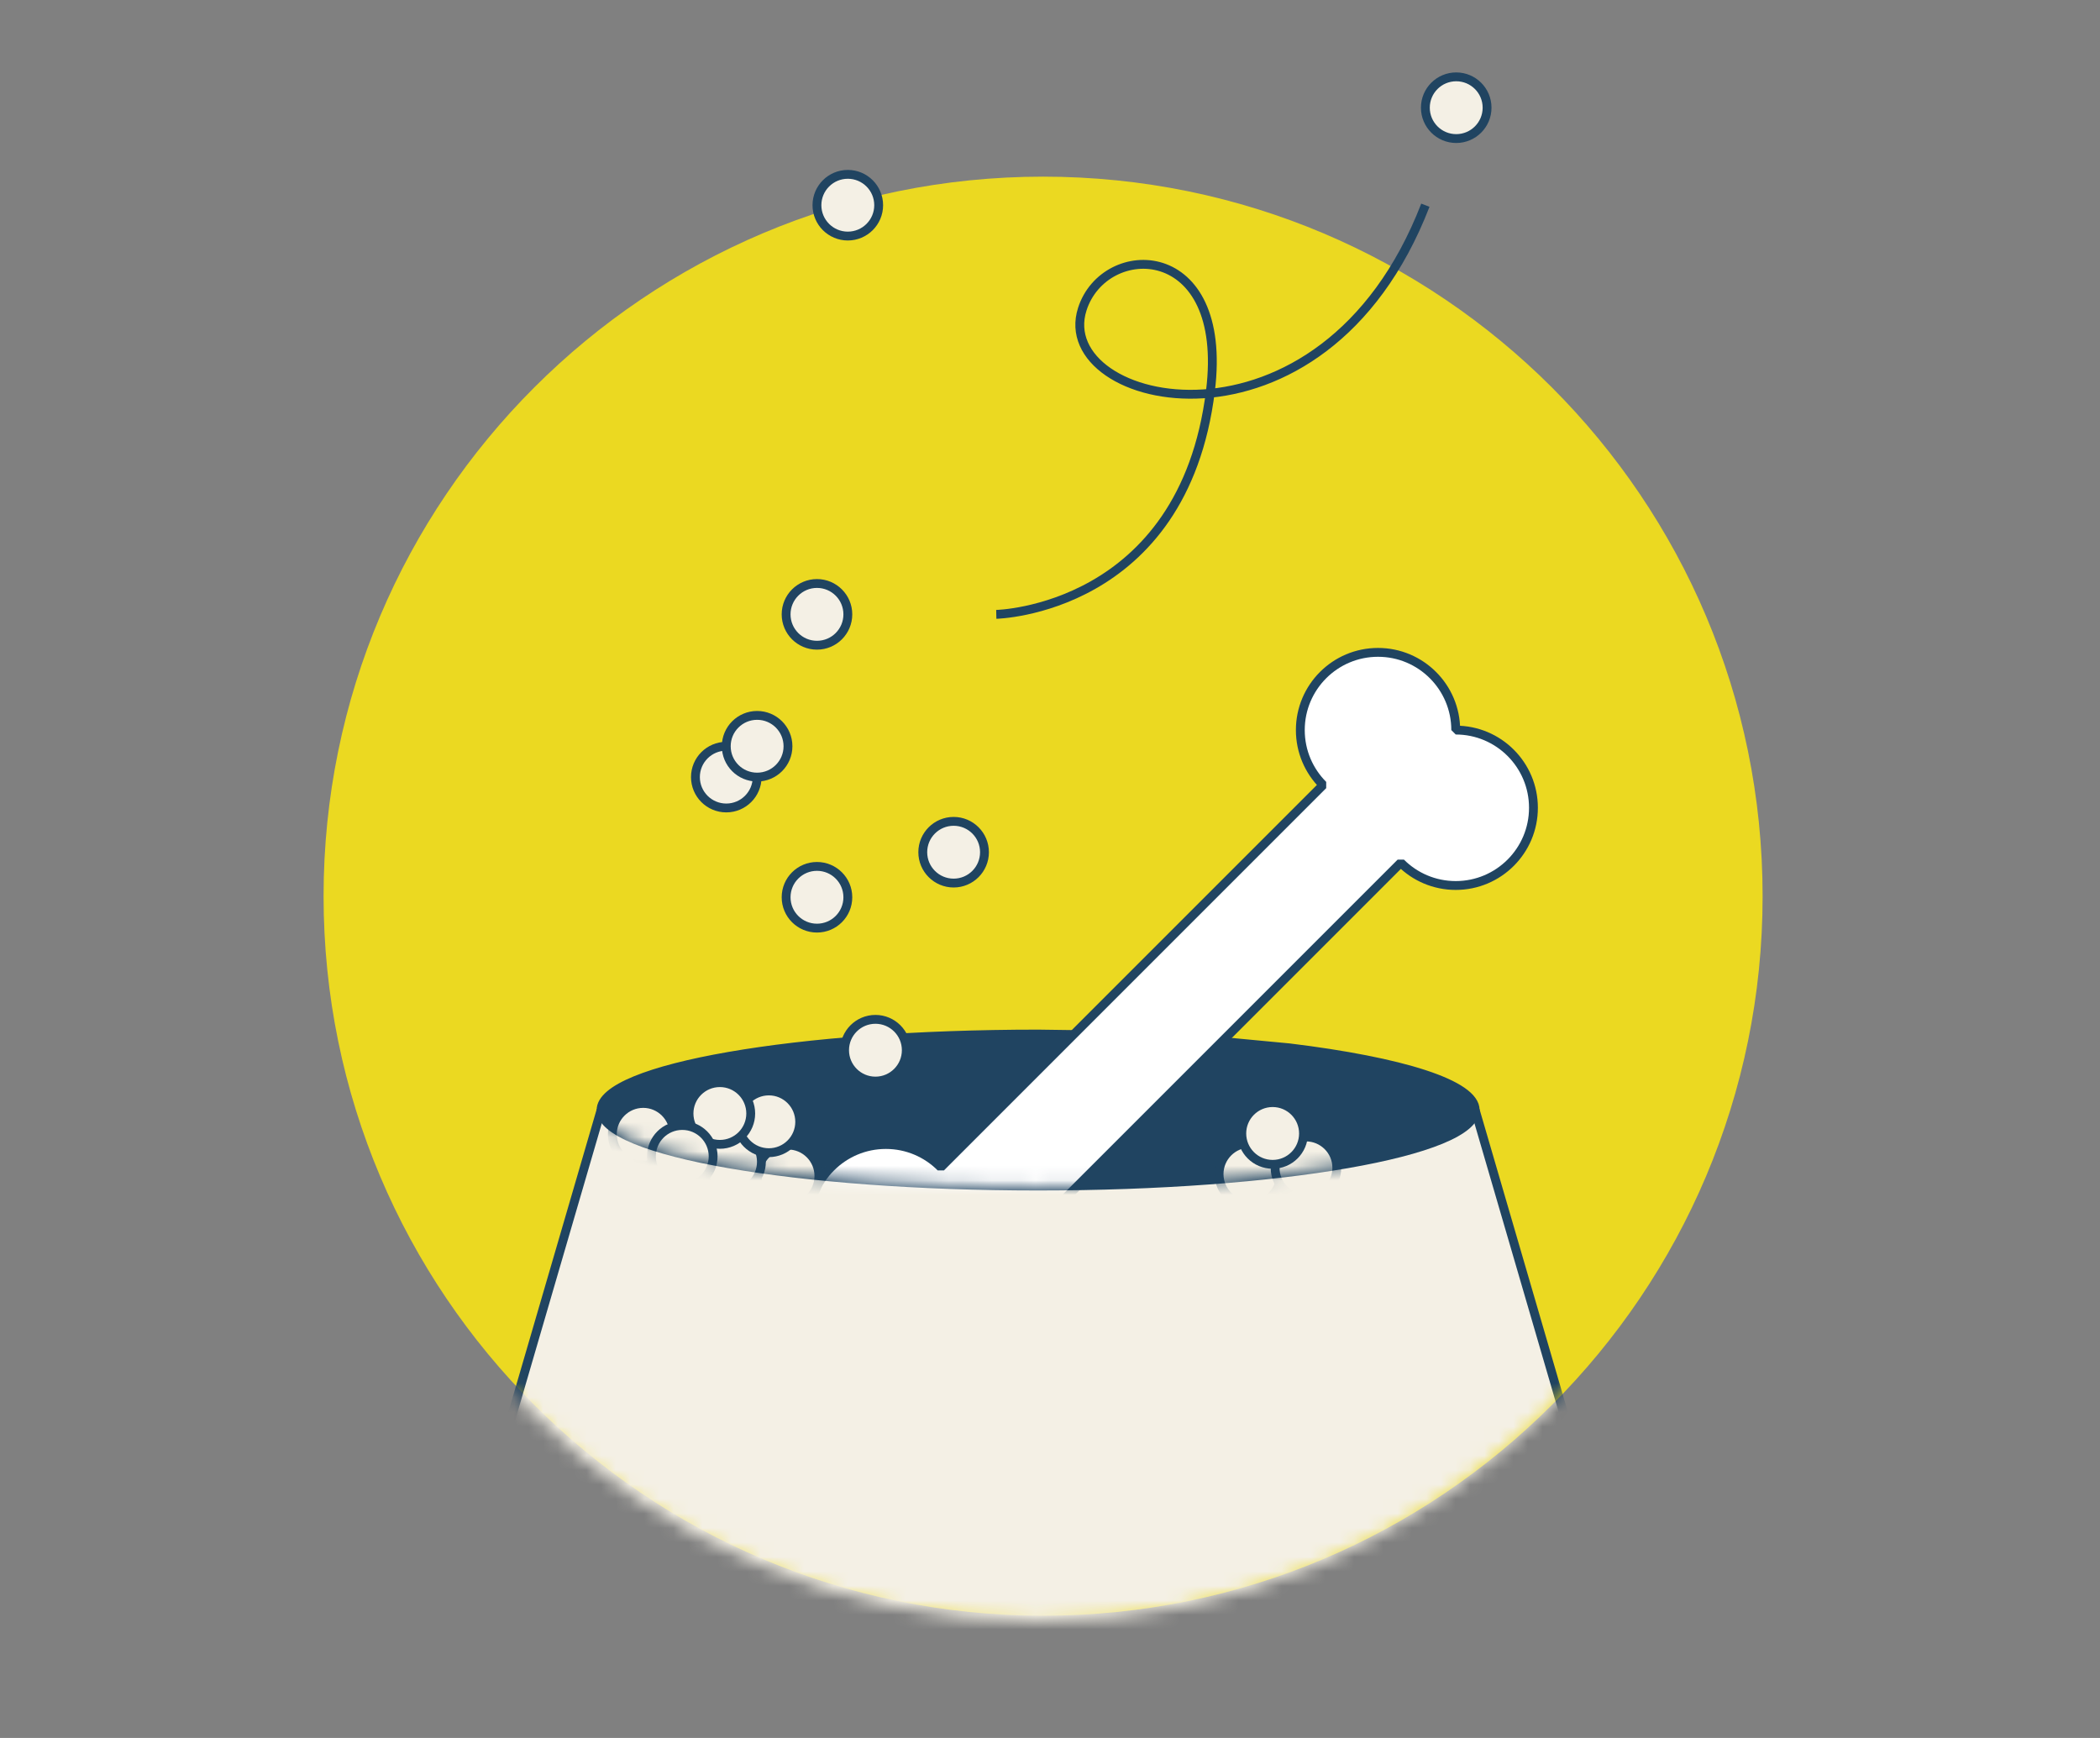
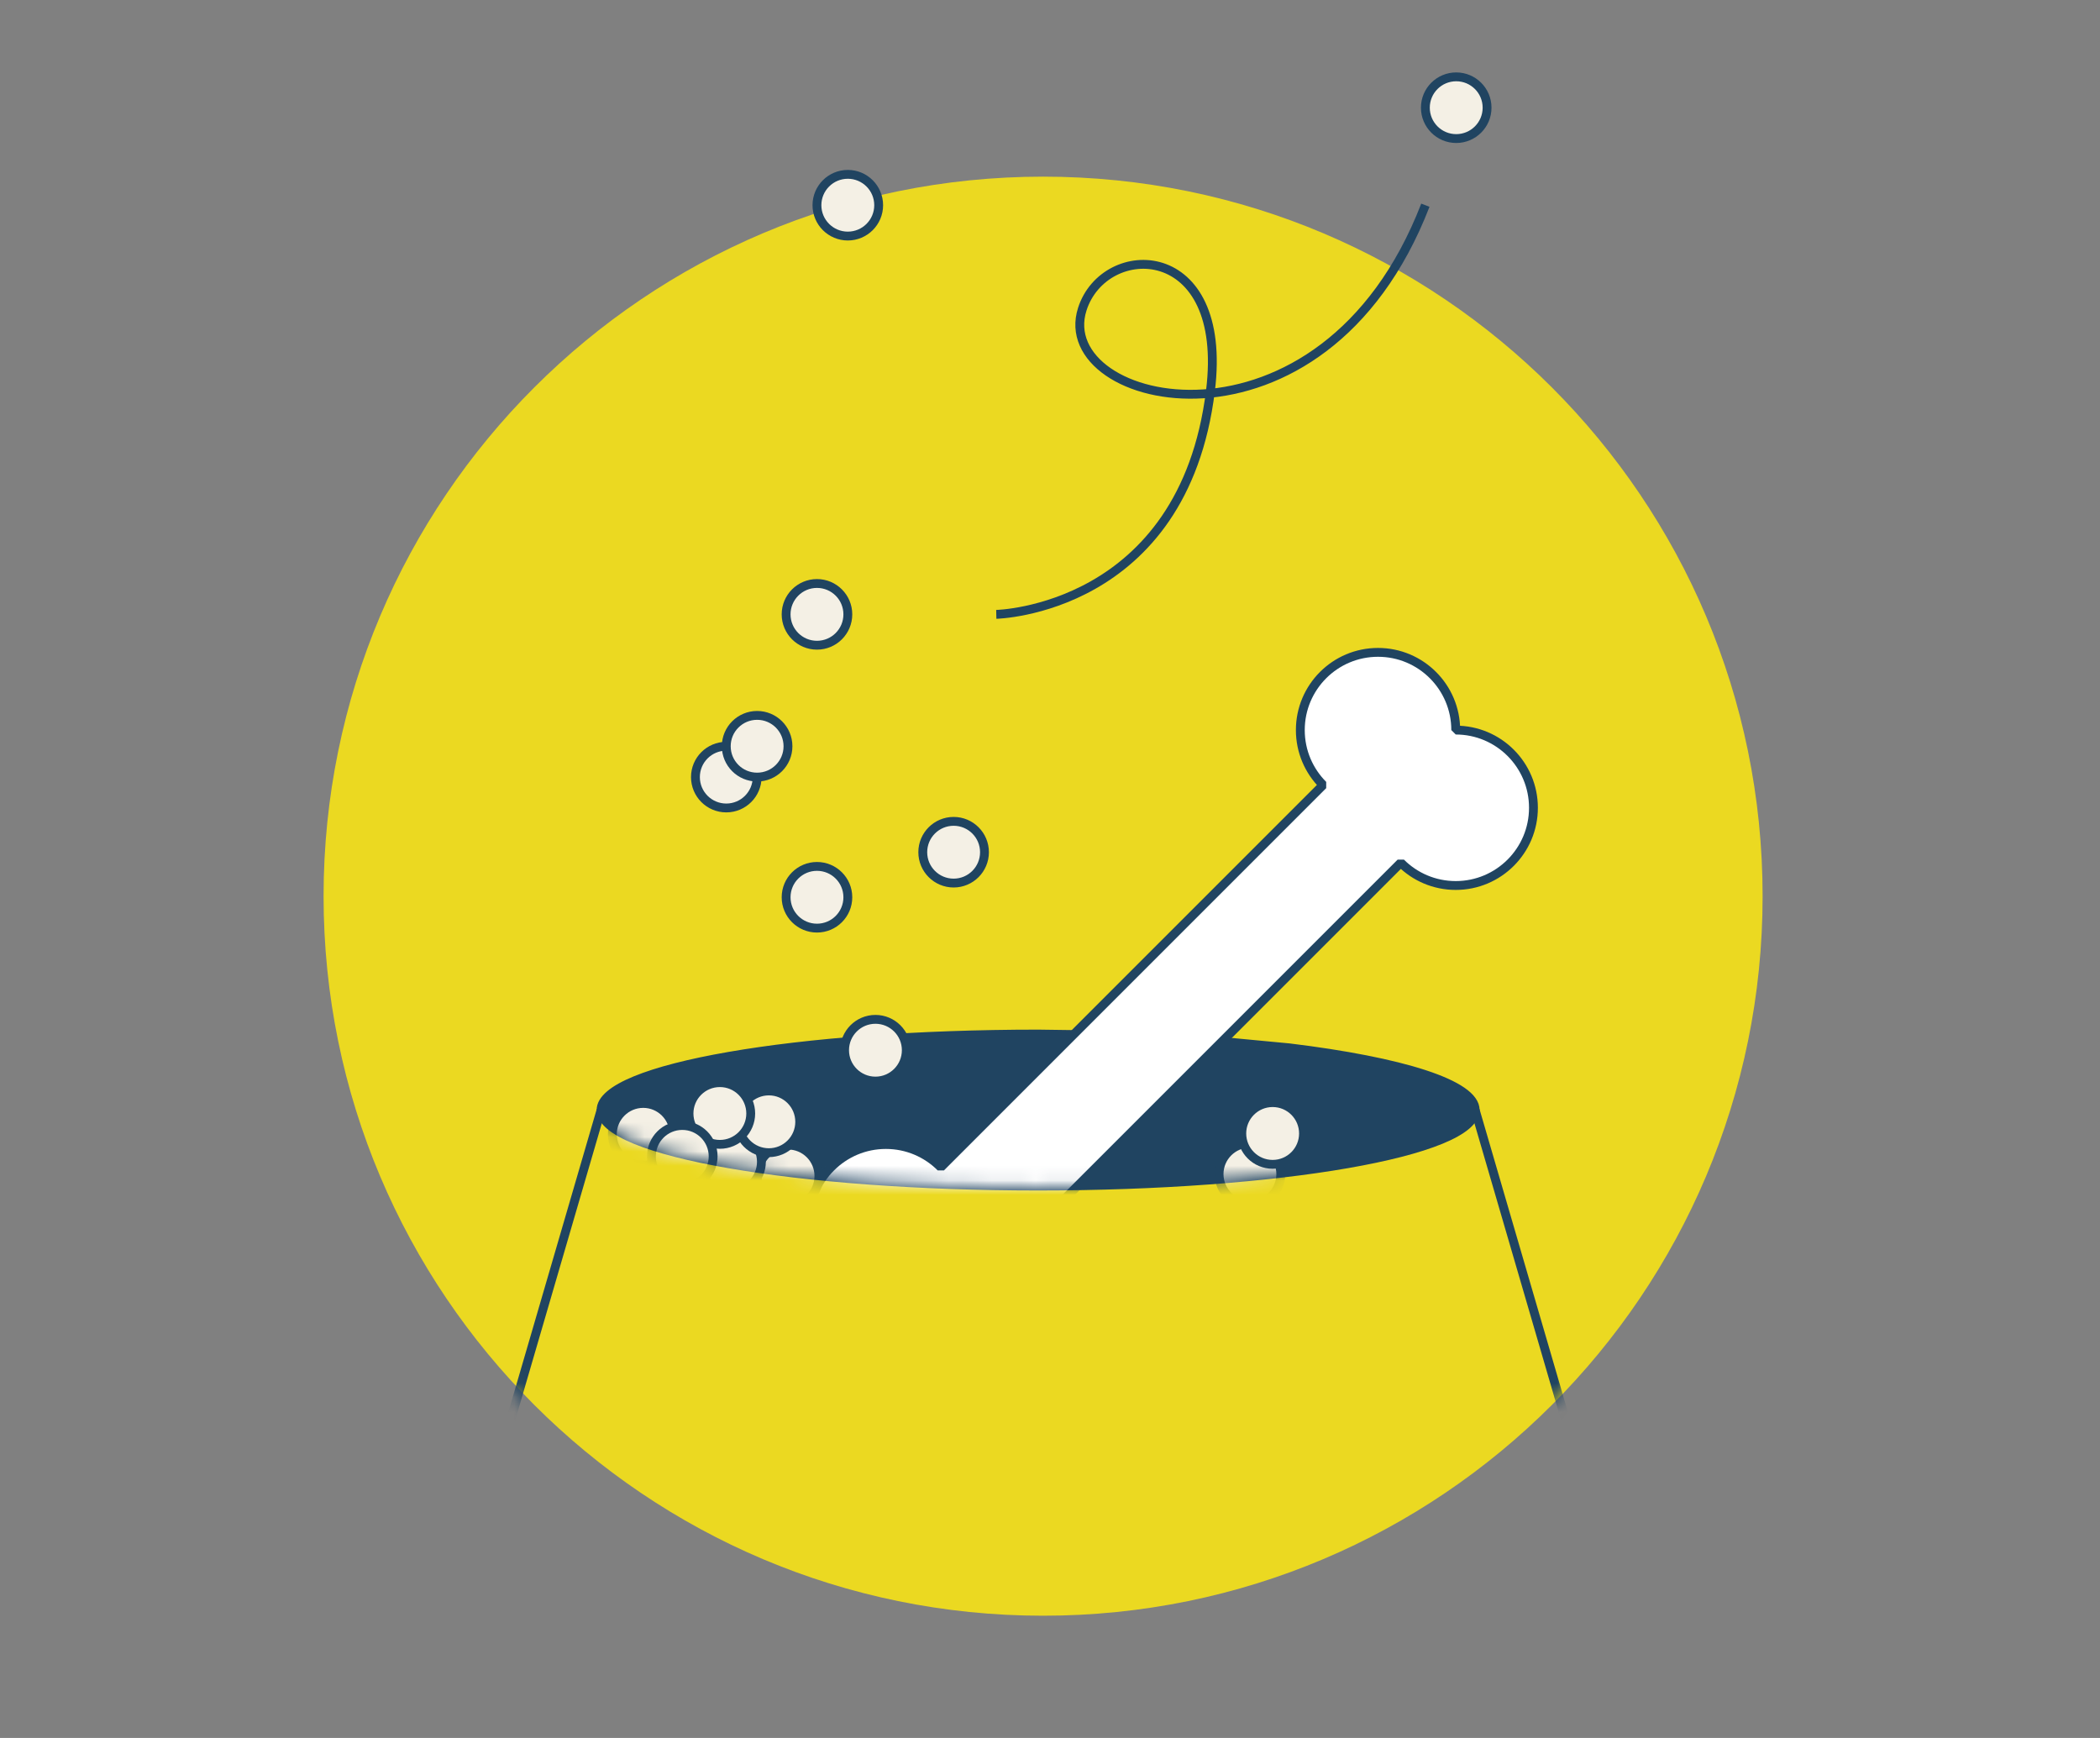
<svg xmlns="http://www.w3.org/2000/svg" width="145" height="120" viewBox="0 0 145 120" fill="none">
  <rect x="0" y="0" width="145" height="120" fill="#808080" stroke="none" />
  <g clip-path="url(#clip0_6388_29867)">
    <path d="M91.838 66.214C93.014 66.214 93.968 65.26 93.968 64.083C93.968 62.907 93.014 61.953 91.838 61.953C90.661 61.953 89.707 62.907 89.707 64.083C89.707 65.26 90.661 66.214 91.838 66.214Z" fill="#F4F0E5" stroke="#204461" stroke-width="0.611" stroke-linejoin="bevel" />
    <path d="M72.023 111.559C99.461 111.559 121.704 89.316 121.704 61.878C121.704 34.44 99.461 12.197 72.023 12.197C44.585 12.197 22.342 34.44 22.342 61.878C22.342 89.316 44.585 111.559 72.023 111.559Z" fill="#EBD921" />
    <mask id="mask0_6388_29867" style="mask-type:luminance" maskUnits="userSpaceOnUse" x="22" y="12" width="100" height="100">
      <path d="M71.681 111.928C99.119 111.928 121.362 89.686 121.362 62.248C121.362 34.81 99.119 12.567 71.681 12.567C44.243 12.567 22 34.81 22 62.248C22 89.686 44.243 111.928 71.681 111.928Z" fill="white" />
    </mask>
    <g mask="url(#mask0_6388_29867)">
-       <path d="M41.502 76.645L32.5 107.51C32.384 107.716 32.318 107.924 32.318 108.135C32.318 111.758 49.941 114.695 71.68 114.695C93.419 114.695 111.042 111.758 111.042 108.135C111.042 107.924 110.977 107.716 110.861 107.51L101.858 76.645" fill="#F4F0E5" />
      <path d="M41.502 76.645L32.5 107.51C32.384 107.716 32.318 107.924 32.318 108.135C32.318 111.758 49.941 114.695 71.68 114.695C93.419 114.695 111.042 111.758 111.042 108.135C111.042 107.924 110.977 107.716 110.861 107.51L101.858 76.645" stroke="#204461" stroke-width="0.611" stroke-linejoin="bevel" />
      <path d="M88.982 72.344C96.784 73.292 101.858 74.862 101.858 76.645C101.858 79.544 88.347 81.893 71.68 81.893C55.013 81.893 41.502 79.544 41.502 76.645C41.502 73.746 55.013 71.397 71.68 71.397C71.68 71.397 71.681 71.397 71.683 71.397C71.904 71.397 80.087 71.511 80.306 71.523L88.982 72.345V72.344Z" fill="#204461" stroke="#204461" stroke-width="0.611" stroke-linejoin="bevel" />
    </g>
    <mask id="mask1_6388_29867" style="mask-type:luminance" maskUnits="userSpaceOnUse" x="41" y="34" width="82" height="48">
      <path d="M120.642 54.626C128.444 55.574 101.735 74.943 101.735 76.724C101.735 79.623 88.224 81.972 71.557 81.972C54.89 81.972 41.379 79.623 41.379 76.724C41.379 73.825 52.787 34 69.454 34C69.454 34 94.551 35.164 94.553 35.164C94.774 35.164 115.162 48.348 115.383 48.36L120.642 54.624V54.626Z" fill="white" />
    </mask>
    <g mask="url(#mask1_6388_29867)">
      <path d="M100.515 50.409C100.515 47.446 98.112 45.043 95.149 45.043C92.186 45.043 89.784 47.446 89.784 50.409C89.784 51.89 90.384 53.231 91.355 54.203L64.962 80.596C63.991 79.624 62.65 79.024 61.168 79.024C58.205 79.024 55.803 81.427 55.803 84.39C55.803 87.353 58.205 89.755 61.168 89.755C61.168 92.718 63.571 95.121 66.534 95.121C69.497 95.121 71.9 92.718 71.9 89.755C71.9 88.274 71.299 86.933 70.328 85.961L96.721 59.568C97.692 60.54 99.034 61.14 100.515 61.14C103.478 61.14 105.881 58.737 105.881 55.774C105.881 52.811 103.478 50.409 100.515 50.409Z" fill="white" stroke="#204461" stroke-width="0.611" stroke-linejoin="bevel" />
      <path d="M86.305 83.197C87.481 83.197 88.435 82.243 88.435 81.066C88.435 79.889 87.481 78.935 86.305 78.935C85.128 78.935 84.174 79.889 84.174 81.066C84.174 82.243 85.128 83.197 86.305 83.197Z" fill="#F4F0E5" stroke="#204461" stroke-width="0.611" stroke-linejoin="bevel" />
-       <path d="M90.174 82.764C91.35 82.764 92.304 81.811 92.304 80.634C92.304 79.457 91.35 78.503 90.174 78.503C88.997 78.503 88.043 79.457 88.043 80.634C88.043 81.811 88.997 82.764 90.174 82.764Z" fill="#F4F0E5" stroke="#204461" stroke-width="0.611" stroke-linejoin="bevel" />
      <path d="M87.873 80.393C89.05 80.393 90.004 79.439 90.004 78.262C90.004 77.085 89.05 76.131 87.873 76.131C86.696 76.131 85.742 77.085 85.742 78.262C85.742 79.439 86.696 80.393 87.873 80.393Z" fill="#F4F0E5" stroke="#204461" stroke-width="0.611" stroke-linejoin="bevel" />
      <path d="M60.447 74.644C61.624 74.644 62.578 73.689 62.578 72.513C62.578 71.336 61.624 70.382 60.447 70.382C59.27 70.382 58.316 71.336 58.316 72.513C58.316 73.689 59.27 74.644 60.447 74.644Z" fill="#F4F0E5" stroke="#204461" stroke-width="0.611" stroke-linejoin="bevel" />
      <path d="M54.412 83.325C55.589 83.325 56.543 82.371 56.543 81.194C56.543 80.018 55.589 79.064 54.412 79.064C53.235 79.064 52.281 80.018 52.281 81.194C52.281 82.371 53.235 83.325 54.412 83.325Z" fill="#F4F0E5" stroke="#204461" stroke-width="0.611" stroke-linejoin="bevel" />
      <path d="M50.443 82.348C51.62 82.348 52.574 81.394 52.574 80.217C52.574 79.04 51.62 78.086 50.443 78.086C49.266 78.086 48.312 79.04 48.312 80.217C48.312 81.394 49.266 82.348 50.443 82.348Z" fill="#F4F0E5" stroke="#204461" stroke-width="0.611" stroke-linejoin="bevel" />
      <path d="M53.088 79.588C54.264 79.588 55.218 78.634 55.218 77.457C55.218 76.28 54.264 75.326 53.088 75.326C51.911 75.326 50.957 76.28 50.957 77.457C50.957 78.634 51.911 79.588 53.088 79.588Z" fill="#F4F0E5" stroke="#204461" stroke-width="0.611" stroke-linejoin="bevel" />
      <path d="M49.705 79.013C50.882 79.013 51.836 78.059 51.836 76.882C51.836 75.706 50.882 74.752 49.705 74.752C48.528 74.752 47.574 75.706 47.574 76.882C47.574 78.059 48.528 79.013 49.705 79.013Z" fill="#F4F0E5" stroke="#204461" stroke-width="0.611" stroke-linejoin="bevel" />
      <path d="M44.412 80.451C45.589 80.451 46.543 79.497 46.543 78.32C46.543 77.143 45.589 76.189 44.412 76.189C43.235 76.189 42.281 77.143 42.281 78.32C42.281 79.497 43.235 80.451 44.412 80.451Z" fill="#F4F0E5" stroke="#204461" stroke-width="0.611" stroke-linejoin="bevel" />
      <path d="M47.109 81.972C48.286 81.972 49.24 81.018 49.24 79.841C49.24 78.665 48.286 77.711 47.109 77.711C45.932 77.711 44.978 78.665 44.978 79.841C44.978 81.018 45.932 81.972 47.109 81.972Z" fill="#F4F0E5" stroke="#204461" stroke-width="0.611" stroke-linejoin="bevel" />
    </g>
    <path d="M68.791 42.419C68.791 42.419 81.705 42.152 83.579 26.985C84.871 16.529 76.257 16.558 74.728 21.351C72.565 28.138 91.314 32.539 98.418 14.169" stroke="#204461" stroke-width="0.611" stroke-linejoin="bevel" />
    <path d="M50.148 55.787C51.325 55.787 52.279 54.833 52.279 53.656C52.279 52.479 51.325 51.525 50.148 51.525C48.971 51.525 48.018 52.479 48.018 53.656C48.018 54.833 48.971 55.787 50.148 55.787Z" fill="#F4F0E5" stroke="#204461" stroke-width="0.611" stroke-linejoin="bevel" />
    <path d="M56.41 44.55C57.587 44.55 58.541 43.596 58.541 42.419C58.541 41.242 57.587 40.288 56.41 40.288C55.233 40.288 54.279 41.242 54.279 42.419C54.279 43.596 55.233 44.55 56.41 44.55Z" fill="#F4F0E5" stroke="#204461" stroke-width="0.611" stroke-linejoin="bevel" />
    <path d="M56.41 64.083C57.587 64.083 58.541 63.13 58.541 61.953C58.541 60.776 57.587 59.822 56.41 59.822C55.233 59.822 54.279 60.776 54.279 61.953C54.279 63.13 55.233 64.083 56.41 64.083Z" fill="#F4F0E5" stroke="#204461" stroke-width="0.611" stroke-linejoin="bevel" />
    <path d="M52.277 53.656C53.454 53.656 54.408 52.702 54.408 51.526C54.408 50.349 53.454 49.395 52.277 49.395C51.1 49.395 50.147 50.349 50.147 51.526C50.147 52.702 51.1 53.656 52.277 53.656Z" fill="#F4F0E5" stroke="#204461" stroke-width="0.611" stroke-linejoin="bevel" />
    <path d="M100.549 9.567C101.725 9.567 102.679 8.613 102.679 7.436C102.679 6.259 101.725 5.306 100.549 5.306C99.372 5.306 98.418 6.259 98.418 7.436C98.418 8.613 99.372 9.567 100.549 9.567Z" fill="#F4F0E5" stroke="#204461" stroke-width="0.611" stroke-linejoin="bevel" />
    <path d="M58.539 16.299C59.716 16.299 60.67 15.345 60.67 14.169C60.67 12.992 59.716 12.038 58.539 12.038C57.362 12.038 56.408 12.992 56.408 14.169C56.408 15.345 57.362 16.299 58.539 16.299Z" fill="#F4F0E5" stroke="#204461" stroke-width="0.611" stroke-linejoin="bevel" />
    <path d="M65.846 60.972C67.022 60.972 67.976 60.018 67.976 58.841C67.976 57.665 67.022 56.711 65.846 56.711C64.669 56.711 63.715 57.665 63.715 58.841C63.715 60.018 64.669 60.972 65.846 60.972Z" fill="#F4F0E5" stroke="#204461" stroke-width="0.611" stroke-linejoin="bevel" />
  </g>
  <defs>
    <clipPath id="clip0_6388_29867">
      <rect width="100.064" height="110" fill="white" transform="translate(22 5)" />
    </clipPath>
  </defs>
</svg>